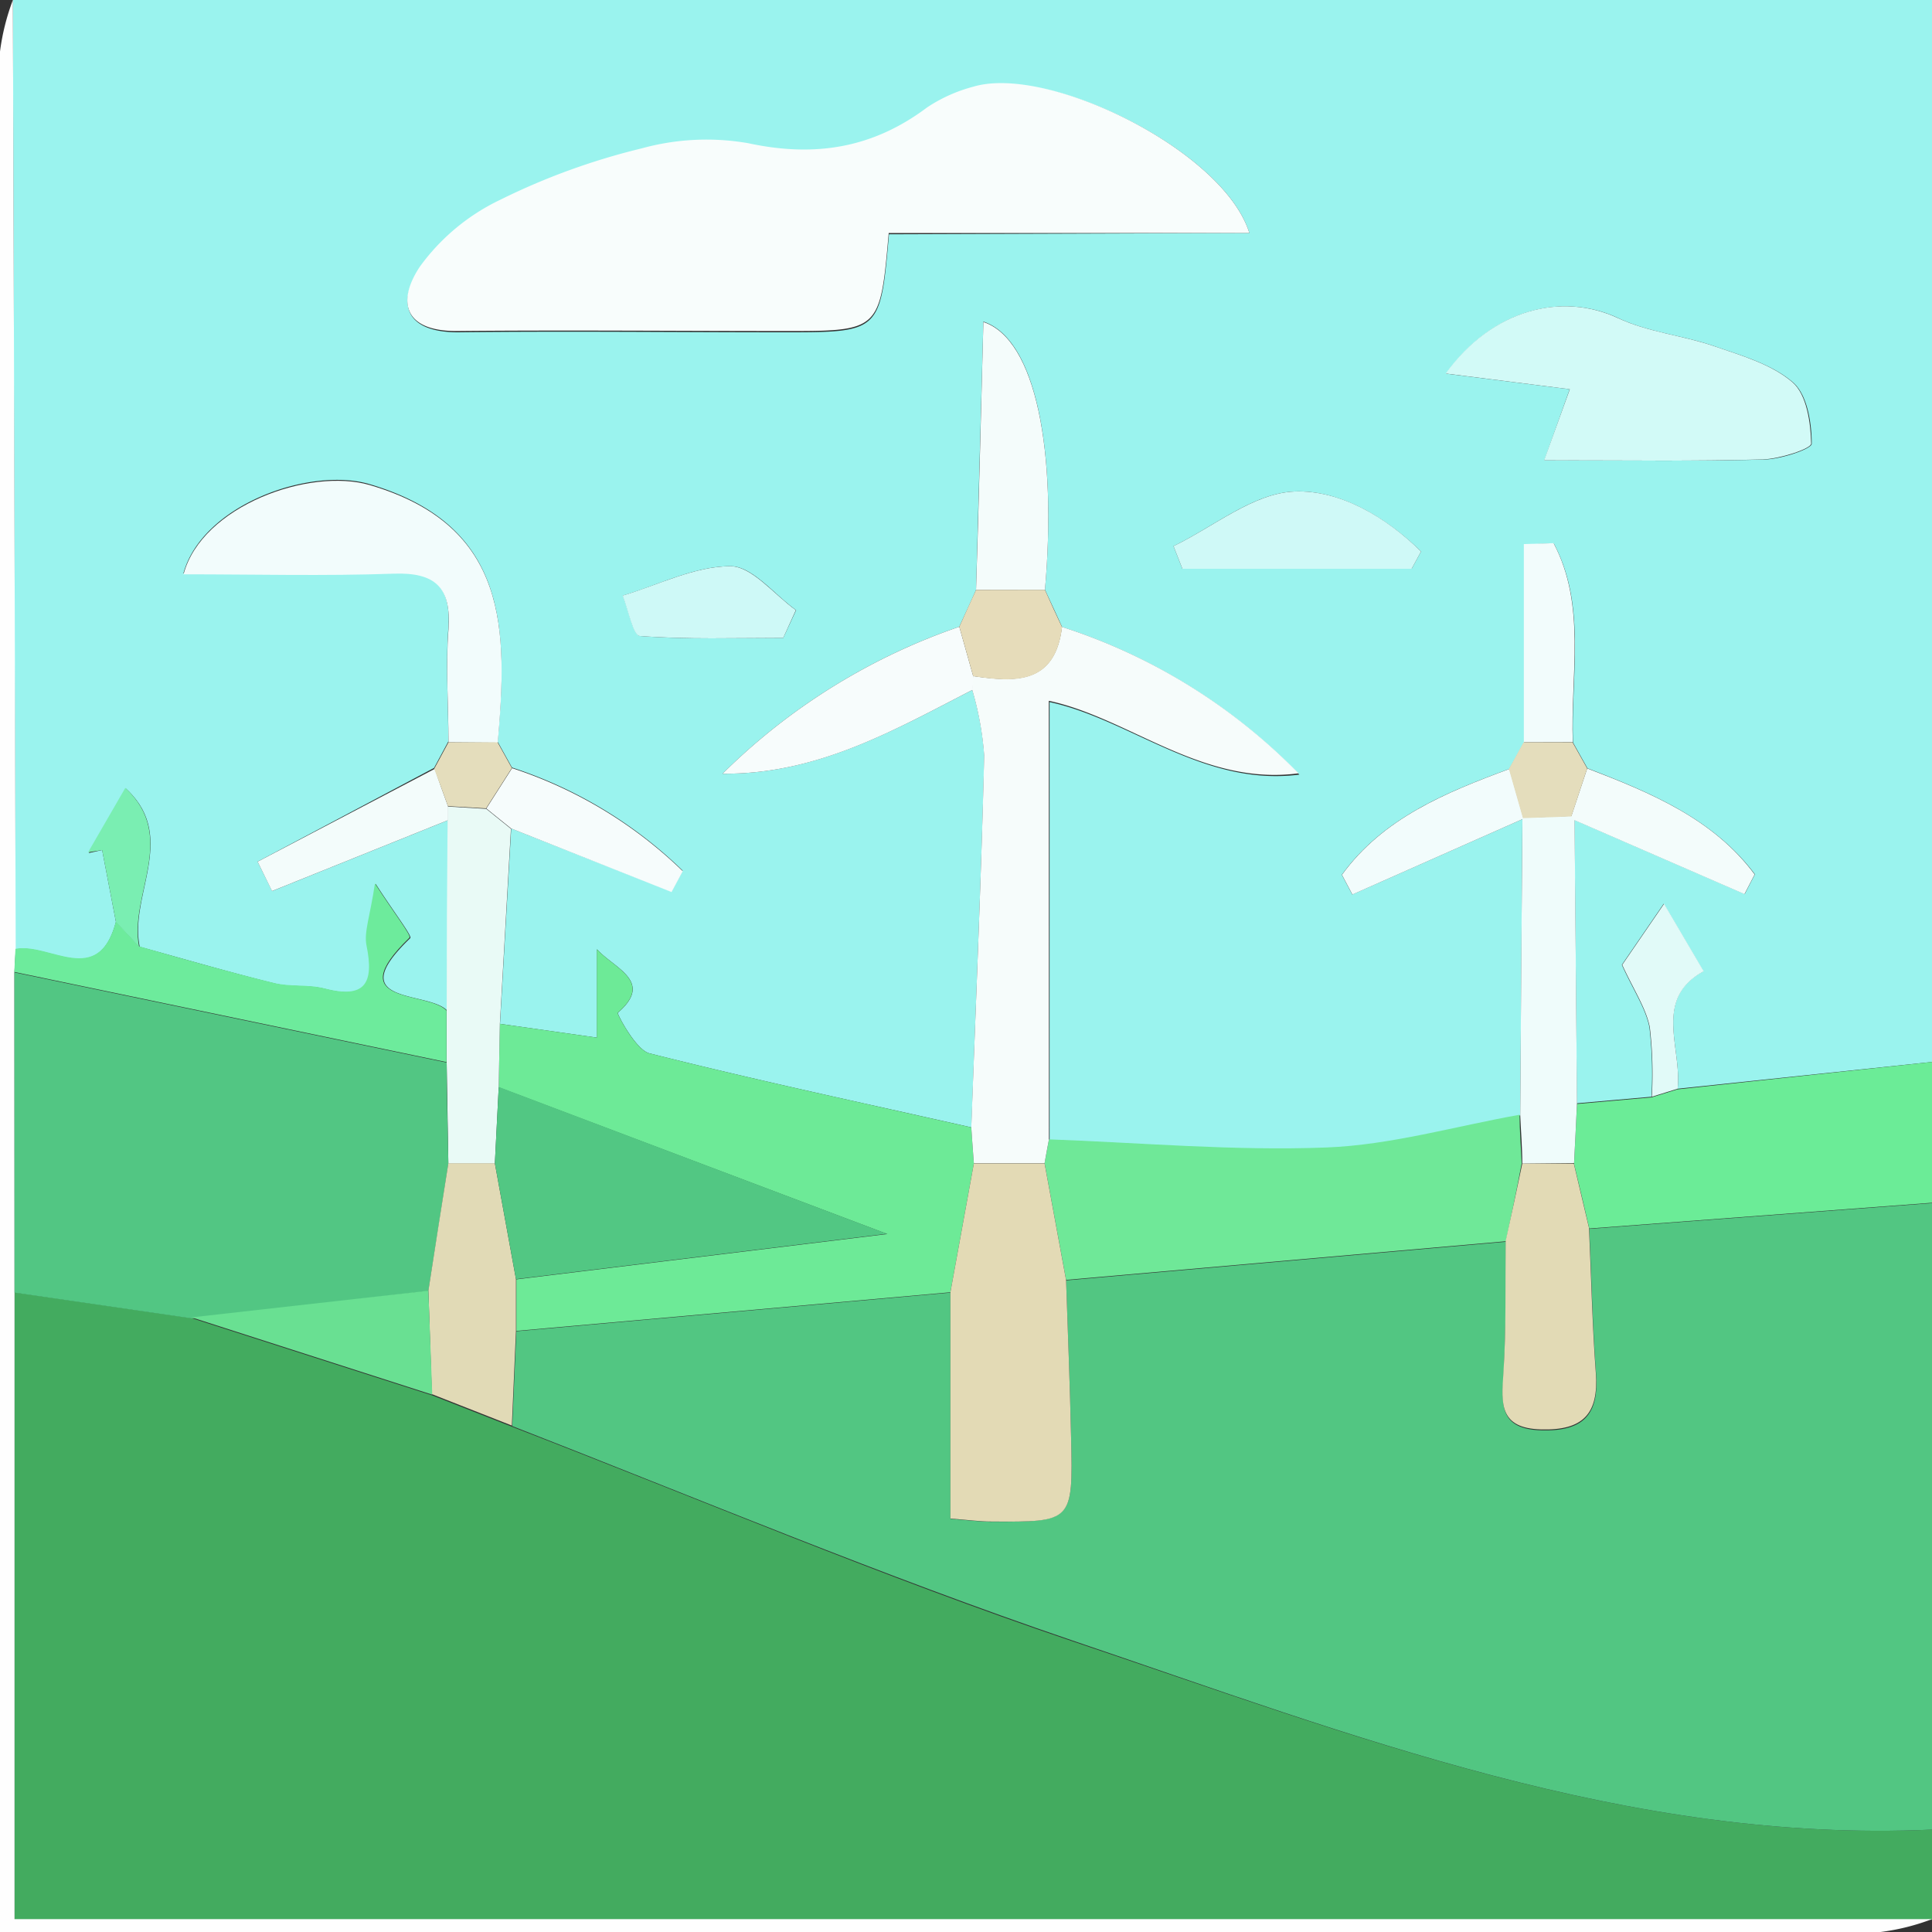
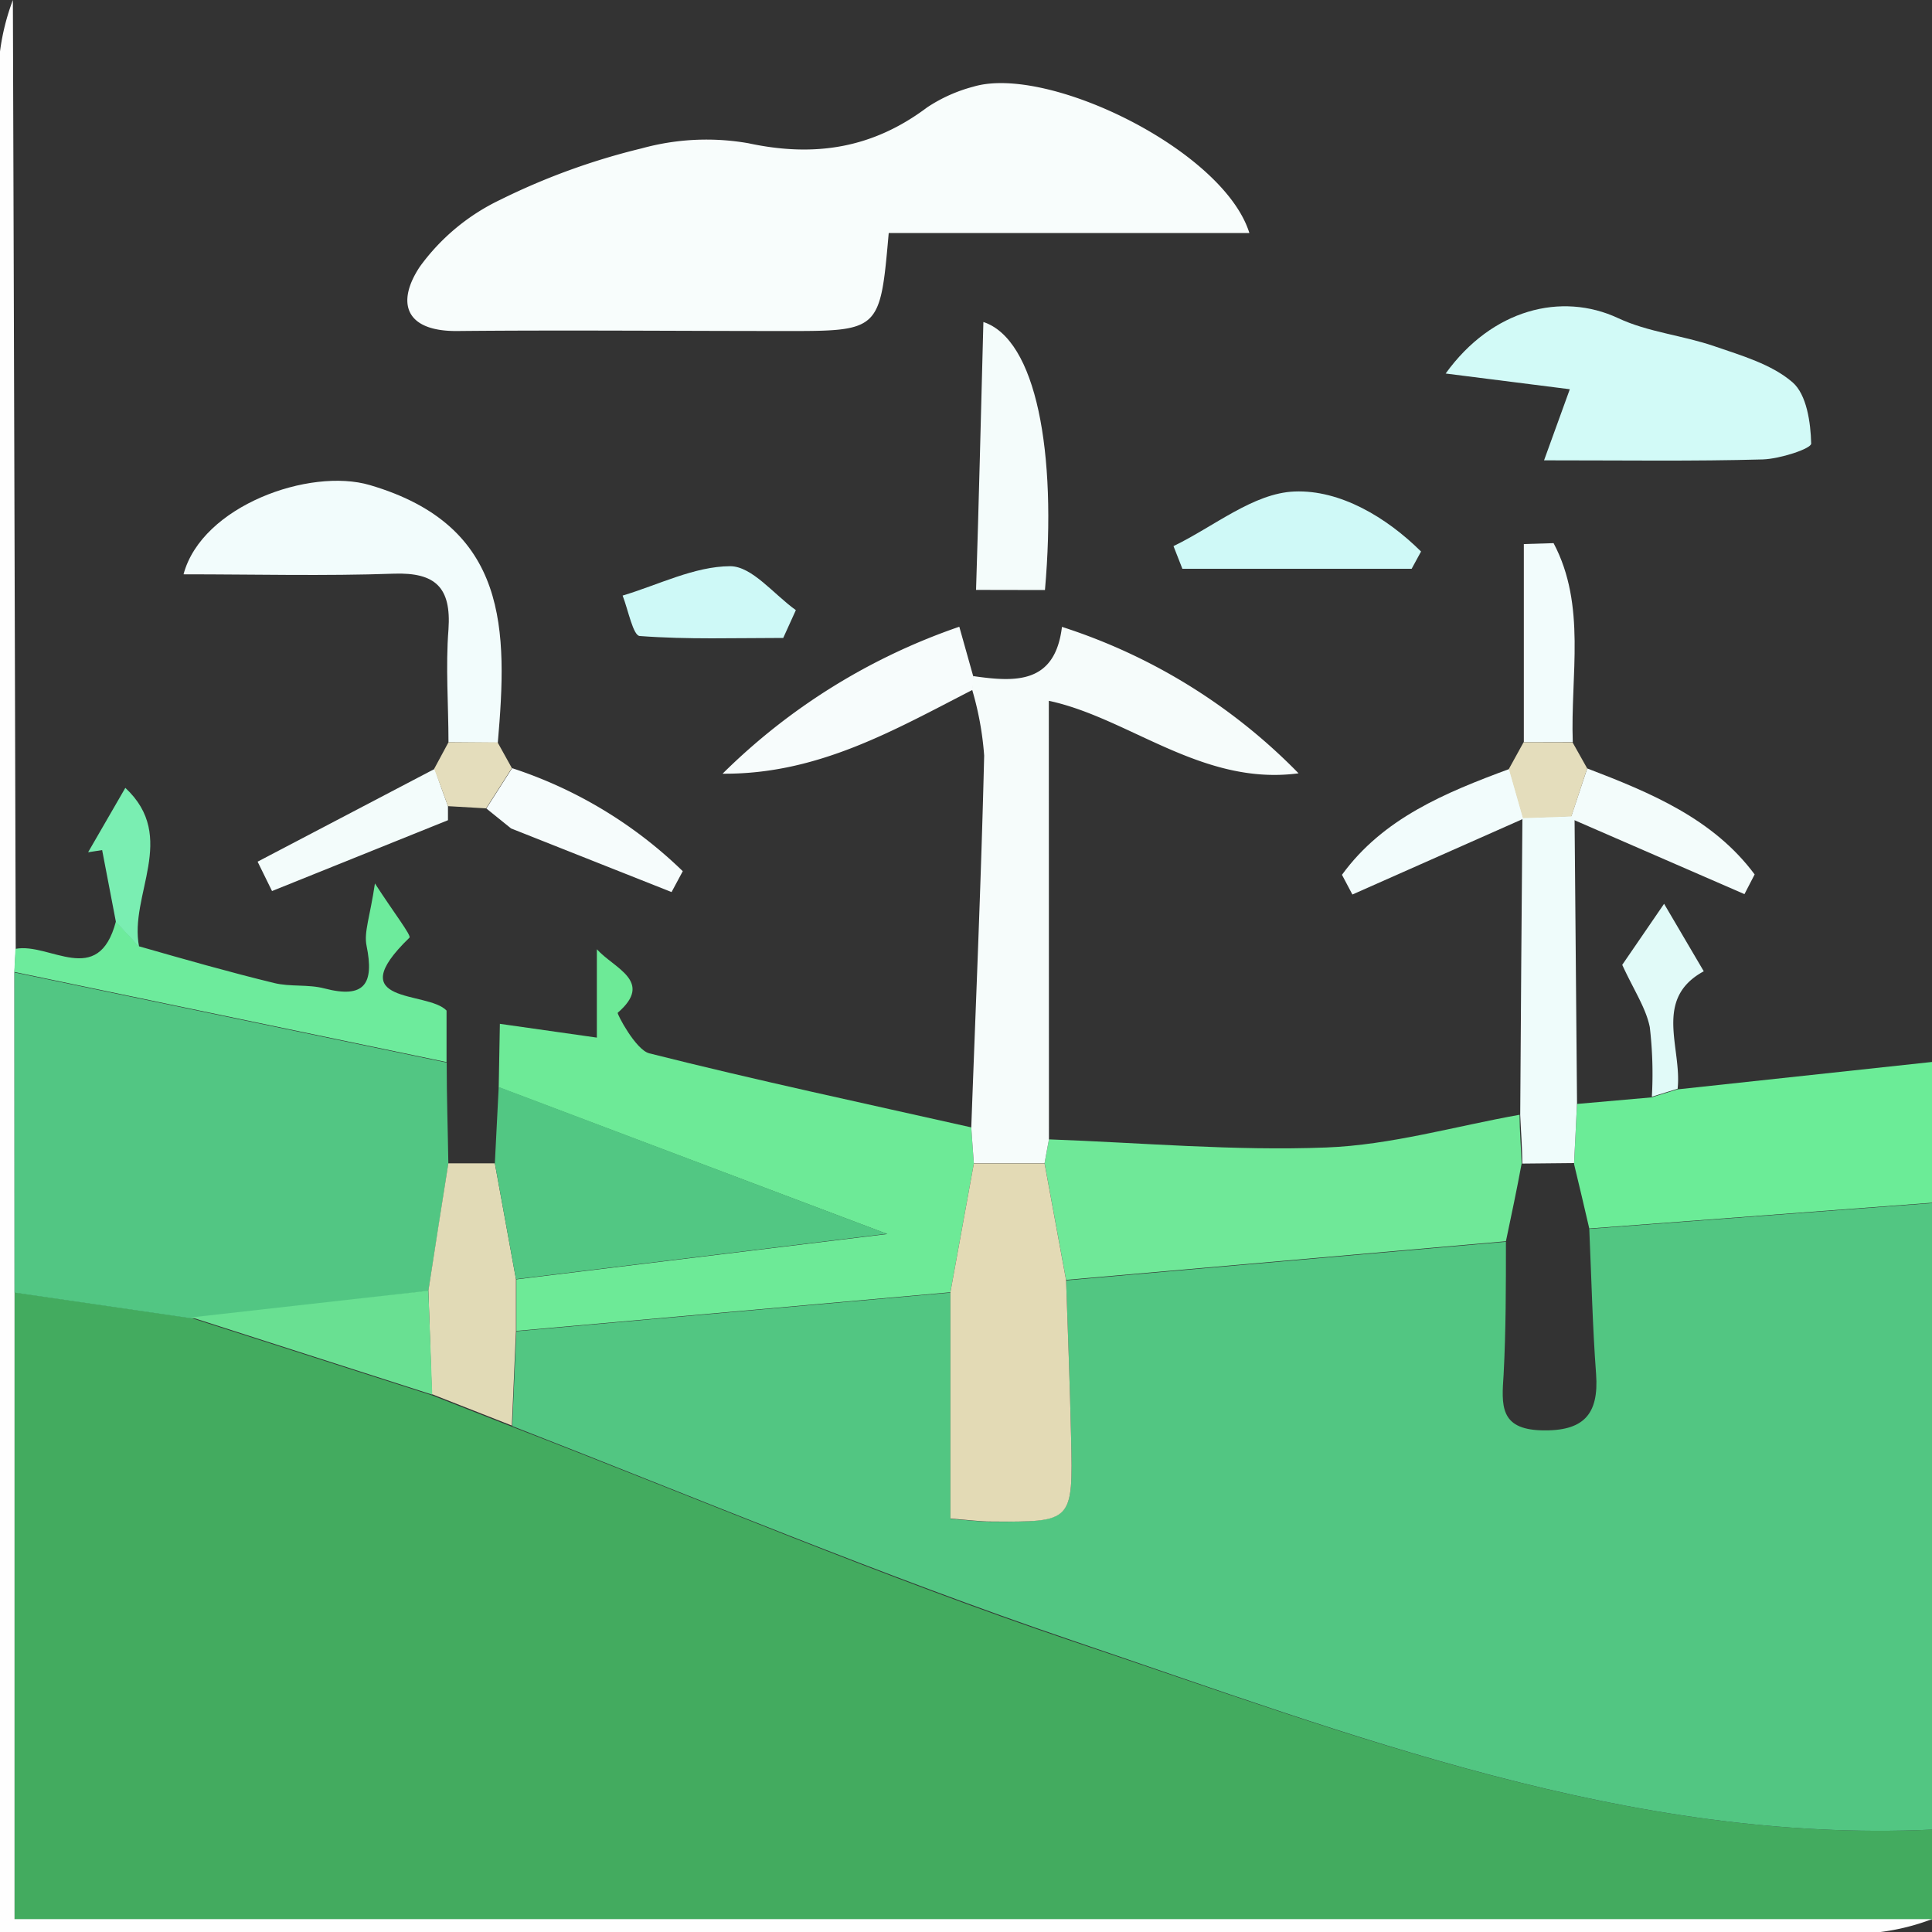
<svg xmlns="http://www.w3.org/2000/svg" viewBox="0 0 150 150">
  <rect x="0" y="0" width="150" height="150" fill="#333333" stroke="none" />
  <defs>
    <style>.cls-1{fill:#9af3ee;}.cls-2{fill:#43ab5f;}.cls-3{fill:#52c682;}.cls-4{fill:#fefefe;}.cls-5{fill:#6bec97;}.cls-6{fill:#f8fdfc;}.cls-7{fill:#6dea97;}.cls-8{fill:#6fe898;}.cls-9{fill:#f6fcfb;}.cls-10{fill:#d2faf7;}.cls-11{fill:#f2fcfc;}.cls-12{fill:#e9faf6;}.cls-13{fill:#effcfb;}.cls-14{fill:#f4fcfb;}.cls-15{fill:#f7fcfc;}.cls-16{fill:#6deb9c;}.cls-17{fill:#cff9f7;}.cls-18{fill:#cef9f7;}.cls-19{fill:#f6fcfc;}.cls-20{fill:#f3fcfb;}.cls-21{fill:#e6dcba;}.cls-22{fill:#e1faf8;}.cls-23{fill:#7aeeb2;}.cls-24{fill:#e4ddbc;}.cls-25{fill:#52c683;}.cls-26{fill:#e1dab6;}.cls-27{fill:#69e092;}.cls-28{fill:#e3dab5;}.cls-29{fill:#e2dab5;}.cls-30{fill:#52c783;}</style>
  </defs>
  <g id="Layer_2" data-name="Layer 2">
    <g id="Layer_1-2" data-name="Layer 1">
-       <path class="cls-1" d="M1,0H150V82.45l-19.75,2.08c.35-3.17-1.92-7,2-9.12l-3.08-5.24-3.25,4.74c.91,2,1.84,3.35,2.14,4.84a31.3,31.3,0,0,1,.16,5.4l-5.79.51q-.09-11-.19-22l13.22,5.75.79-1.53c-3.24-4.32-8.09-6.34-13-8.23l-1.12-2c-.19-5.2,1.07-10.61-1.49-15.45l-2.31.07V57.63c-.38.69-.76,1.38-1.15,2.07-5,1.85-9.82,3.84-13,8.22l.81,1.53L118.2,63.6l-.17,23c-5,.89-10,2.35-15,2.54-7.16.28-14.36-.37-21.54-.63v-34c6.23,1.33,11.91,6.59,19.39,5.63A44.86,44.86,0,0,0,82.46,48.68c-.45-1-.89-1.93-1.33-2.9.94-10.69-.68-19.46-4.78-20.81-.19,7.13-.38,14-.57,20.83-.44,1-.87,1.91-1.3,2.86A48.44,48.44,0,0,0,56.1,60.07c7.35.06,13.31-3.38,19.39-6.5a24.15,24.15,0,0,1,.93,5.1c-.24,9.62-.66,19.24-1,28.86-8.35-1.88-16.71-3.66-25-5.75-1.06-.27-2.53-3.09-2.45-3.15,2.83-2.44-.28-3.44-1.62-4.93v6.86l-7.53-1.07.87-15.17,12.44,4.89L53,67.59a34.26,34.26,0,0,0-13.25-8l-1.11-2c.75-8.66.9-16.79-9.94-20-4.67-1.37-13,1.61-14.46,6.93,5.56,0,11,.14,16.33-.05,3.25-.11,4.46,1.08,4.24,4.32-.21,2.91,0,5.85,0,8.77l-1.11,2.06L20,66.9l1.13,2.28,13.66-5.5-.07,14.78c-1.47-1.56-8.31-.4-2.87-5.62.17-.16-1.2-1.92-2.68-4.21-.38,2.58-.87,3.78-.65,4.84.6,2.94-.14,4.13-3.28,3.31-1.25-.33-2.65-.11-3.9-.42-3.52-.87-7-1.89-10.49-2.85-.85-4,3-8.53-1.07-12.28l-2.89,5L7.93,66,9,71.58c-1.37,5.21-5.15,1.61-7.8,2.13ZM97,18.09C95,11.66,81.33,5,75.55,6.83A12,12,0,0,0,72,8.44c-4.22,3.17-8.71,3.89-13.88,2.78a18.9,18.9,0,0,0-8.28.4,52.57,52.57,0,0,0-11,4,16.44,16.44,0,0,0-6.22,5.18c-1.85,2.74-1.17,5,2.94,5,8.42-.1,16.85,0,25.28,0,7.51,0,7.51,0,8.18-7.61Zm22.9,17.65c6.23,0,11.61.08,17-.06,1.33,0,3.77-.83,3.76-1.23,0-1.64-.35-3.81-1.45-4.76-1.62-1.4-3.95-2.07-6.07-2.8-2.45-.85-5.15-1.09-7.47-2.18-4.36-2.05-9.79-.73-13.39,4.3l9.59,1.21ZM109.6,44.16l.73-1.34c-2.68-2.63-6.28-4.8-9.82-4.66-3.19.12-6.27,2.73-9.4,4.24l.69,1.76ZM60.81,49.53l1-2.16c-1.7-1.21-3.4-3.42-5.1-3.41-2.78,0-5.57,1.45-8.35,2.28.44,1.1.82,3.11,1.34,3.14C53.37,49.66,57.09,49.53,60.81,49.53Z" />
      <path class="cls-2" d="M150,142.05v7H1.13V100.34l13.75,2,18.68,6,6.21,2.44c14.48,5.59,28.78,11.67,43.47,16.64C104.91,134.7,126.44,143.12,150,142.05Z" />
      <path class="cls-3" d="M150,142.05c-23.56,1.07-45.09-7.35-66.76-14.69-14.69-5-29-11-43.47-16.64.11-2.45.21-4.9.32-7.36l33.7-3v17.56c1.52.12,2.33.22,3.13.23,6.36,0,6.39,0,6.24-6.48-.09-4.08-.25-8.17-.39-12.26l34.15-3c0,3.44,0,6.89-.18,10.31-.16,2.37-.32,4.24,2.93,4.33s4.48-1.2,4.25-4.37c-.28-3.75-.36-7.51-.53-11.27l26.61-2Z" />
      <path class="cls-4" d="M1.13,100.34V149H150a17.24,17.24,0,0,1-4,1Q73.15,150,0,150V98.68Q0,51.33,0,4A17.77,17.77,0,0,1,1,0q.12,36.86.22,73.71L1.12,75.5Z" />
      <path class="cls-5" d="M150,93.38l-26.61,2q-.58-2.52-1.18-5l.23-4.67,5.79-.51,2-.62L150,82.45Z" />
      <path class="cls-6" d="M97,18.09H69c-.67,7.62-.67,7.62-8.18,7.61-8.43,0-16.86-.08-25.28,0-4.11.05-4.79-2.22-2.94-5a16.44,16.44,0,0,1,6.22-5.18,52.57,52.57,0,0,1,11-4,18.9,18.9,0,0,1,8.28-.4c5.17,1.11,9.66.39,13.88-2.78a12,12,0,0,1,3.59-1.61C81.33,5,95,11.66,97,18.09Z" />
      <path class="cls-7" d="M73.79,100.33l-33.7,3,0-4,28.8-3.52L38.72,84.42l.09-4.93,7.53,1.07V73.7c1.34,1.49,4.45,2.49,1.62,4.93-.08.06,1.39,2.88,2.45,3.15,8.29,2.09,16.65,3.87,25,5.75.06.93.13,1.86.2,2.8C75,93.66,74.4,97,73.79,100.33Z" />
      <path class="cls-8" d="M116.92,96.37l-34.15,3q-.83-4.53-1.67-9.06l.34-1.85c7.18.26,14.38.91,21.54.63,5-.19,10-1.65,15-2.54,0,1.26.11,2.52.16,3.78C117.77,92.35,117.34,94.36,116.92,96.37Z" />
      <path class="cls-9" d="M81.44,88.47c-.12.62-.23,1.23-.34,1.85H75.61c-.07-.94-.14-1.87-.2-2.8.35-9.62.77-19.24,1-28.86a24.15,24.15,0,0,0-.93-5.1c0-.36.05-.72.07-1.07,3.27.47,6.36.64,6.9-3.82a44.86,44.86,0,0,1,18.37,11.37c-7.48,1-13.16-4.3-19.39-5.63Z" />
      <path class="cls-10" d="M119.88,35.74l2-5.52L112.24,29c3.6-5,9-6.35,13.39-4.3,2.32,1.09,5,1.33,7.47,2.18,2.12.73,4.45,1.4,6.07,2.8,1.1.95,1.41,3.12,1.45,4.76,0,.4-2.43,1.19-3.76,1.23C131.49,35.82,126.11,35.74,119.88,35.74Z" />
      <path class="cls-11" d="M34.82,57.63c0-2.92-.23-5.86,0-8.77.22-3.24-1-4.43-4.24-4.32-5.38.19-10.77.05-16.33.05,1.42-5.32,9.79-8.3,14.46-6.93,10.84,3.18,10.69,11.31,9.94,20Z" />
-       <path class="cls-12" d="M38.81,79.49l-.09,4.93-.3,5.92-3.61,0-.13-7.85v-4q0-7.38.07-14.78c0-.36,0-.73,0-1.09l3,.18,1.92,1.55Z" />
      <path class="cls-13" d="M118.19,90.34c0-1.26-.11-2.52-.16-3.78q.07-11.49.17-23l.06-.08,3.76-.13.23.28q.09,11,.19,22c-.07,1.56-.15,3.11-.23,4.67Z" />
      <path class="cls-14" d="M75.78,45.8C76,39,76.16,32.1,76.35,25c4.1,1.35,5.72,10.12,4.78,20.81Z" />
      <path class="cls-15" d="M75.56,52.5c0,.35,0,.71-.07,1.07-6.08,3.12-12,6.56-19.39,6.5A48.44,48.44,0,0,1,74.48,48.66Z" />
      <path class="cls-16" d="M34.67,78.46c0,1.34,0,2.68,0,4l-33.56-7,.09-1.79c2.65-.52,6.43,3.08,7.8-2.13l1.79,1.93c3.49,1,7,2,10.49,2.85,1.25.31,2.65.09,3.9.42,3.14.82,3.88-.37,3.28-3.31-.22-1.06.27-2.26.65-4.84,1.48,2.29,2.85,4.05,2.68,4.21C26.36,78.06,33.2,76.9,34.67,78.46Z" />
      <path class="cls-17" d="M109.6,44.16H91.8l-.69-1.76c3.13-1.51,6.21-4.12,9.4-4.24,3.54-.14,7.14,2,9.82,4.66Z" />
      <path class="cls-18" d="M60.81,49.53c-3.72,0-7.44.13-11.13-.15-.52,0-.9-2-1.34-3.14,2.78-.83,5.57-2.27,8.35-2.28,1.7,0,3.4,2.2,5.1,3.41Z" />
      <path class="cls-11" d="M118.31,57.63V42.24l2.31-.07c2.56,4.84,1.3,10.25,1.49,15.45Z" />
      <path class="cls-11" d="M118.2,63.6,105,69.45l-.81-1.53c3.18-4.38,8-6.37,13-8.22.36,1.27.72,2.54,1.09,3.82Z" />
      <path class="cls-19" d="M39.68,64.32l-1.92-1.55,2-3.13a34.26,34.26,0,0,1,13.25,8l-.87,1.62Z" />
      <path class="cls-20" d="M123.23,59.66c4.94,1.89,9.79,3.91,13,8.23l-.79,1.53-13.22-5.75-.23-.28Z" />
      <path class="cls-20" d="M34.78,62.59c0,.36,0,.73,0,1.09l-13.66,5.5L20,66.9l13.76-7.21C34.07,60.65,34.43,61.62,34.78,62.59Z" />
-       <path class="cls-21" d="M75.56,52.5l-1.08-3.84c.43-.95.86-1.91,1.3-2.86l5.35,0c.44,1,.88,1.93,1.33,2.9C81.92,53.14,78.83,53,75.56,52.5Z" />
      <path class="cls-22" d="M130.25,84.53l-2,.62a31.3,31.3,0,0,0-.16-5.4c-.3-1.49-1.23-2.86-2.14-4.84l3.25-4.74,3.08,5.24C128.33,77.56,130.6,81.36,130.25,84.53Z" />
      <path class="cls-23" d="M10.8,73.51,9,71.58,7.93,66l-1.09.17,2.89-5C13.85,65,10,69.49,10.8,73.51Z" />
      <path class="cls-24" d="M123.23,59.66,122,63.39l-3.76.13c-.37-1.28-.73-2.55-1.09-3.82l1.14-2.07h3.8Z" />
      <path class="cls-24" d="M34.78,62.59c-.35-1-.71-1.94-1.07-2.9l1.11-2.06h3.81l1.11,2-2,3.13Z" />
      <path class="cls-25" d="M1.12,75.5l33.56,7c0,2.62.09,5.23.13,7.85q-.78,4.94-1.55,9.89l-18.38,2.12-13.75-2Q1.13,87.92,1.12,75.5Z" />
      <path class="cls-26" d="M33.26,100.21q.77-5,1.55-9.89l3.61,0c.55,3,1.09,6,1.64,9l0,4c-.11,2.46-.21,4.91-.32,7.36l-6.21-2.44Z" />
      <path class="cls-27" d="M33.26,100.21l.3,8.07-18.68-6Z" />
      <path class="cls-28" d="M75.61,90.33H81.1q.84,4.53,1.67,9.06c.14,4.09.3,8.18.39,12.26.15,6.53.12,6.53-6.24,6.48-.8,0-1.61-.11-3.13-.23V100.33C74.4,97,75,93.66,75.61,90.33Z" />
-       <path class="cls-29" d="M118.19,90.34h4q.6,2.52,1.18,5c.17,3.76.25,7.52.53,11.27.23,3.17-1,4.46-4.25,4.37s-3.09-2-2.93-4.33c.23-3.42.14-6.87.18-10.31C117.34,94.36,117.77,92.35,118.19,90.34Z" />
      <path class="cls-30" d="M40.06,99.31c-.55-3-1.09-6-1.64-9l.3-5.92L68.86,95.79Z" />
    </g>
  </g>
</svg>